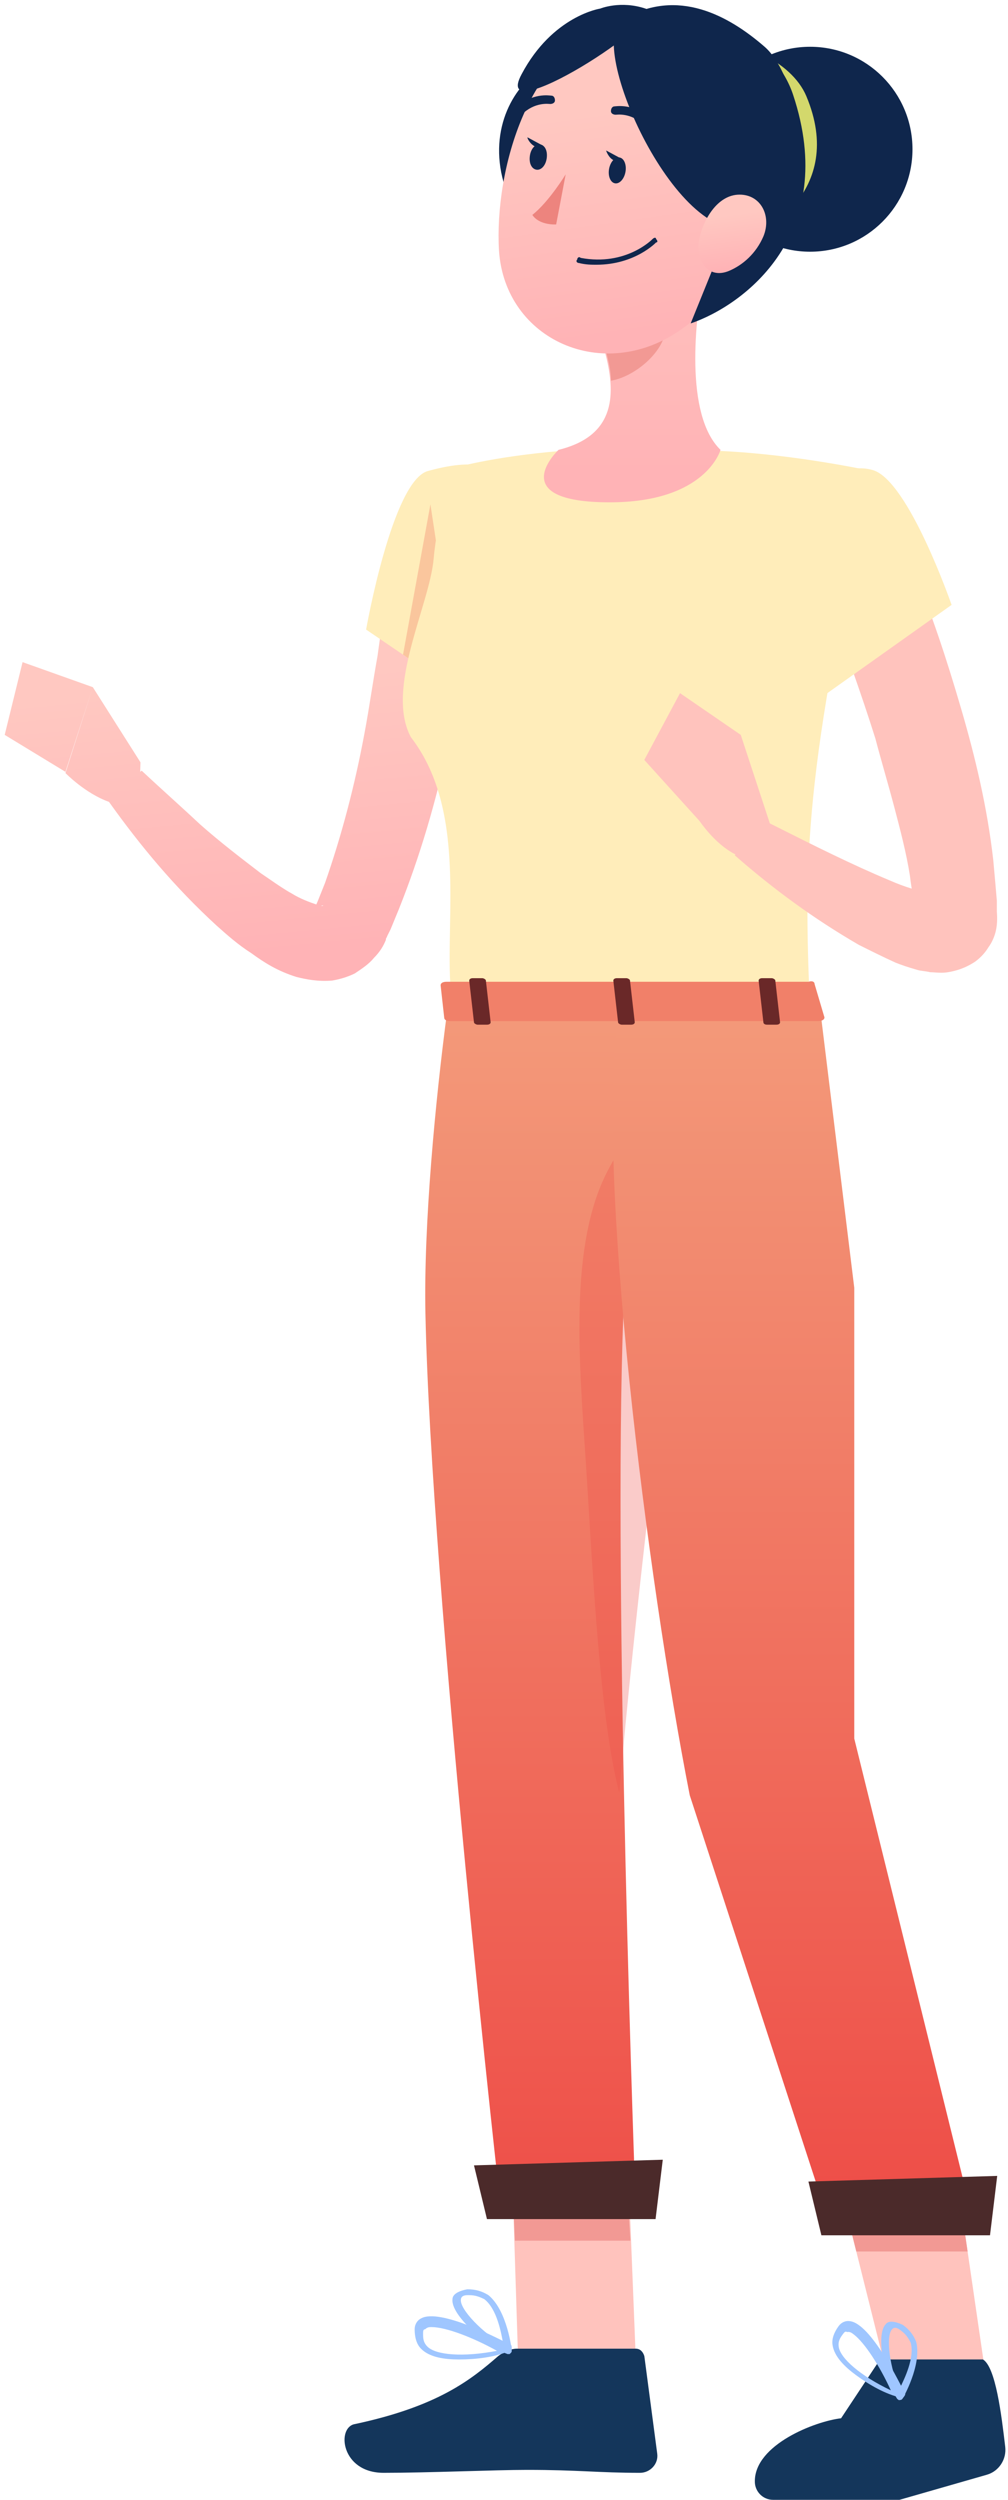
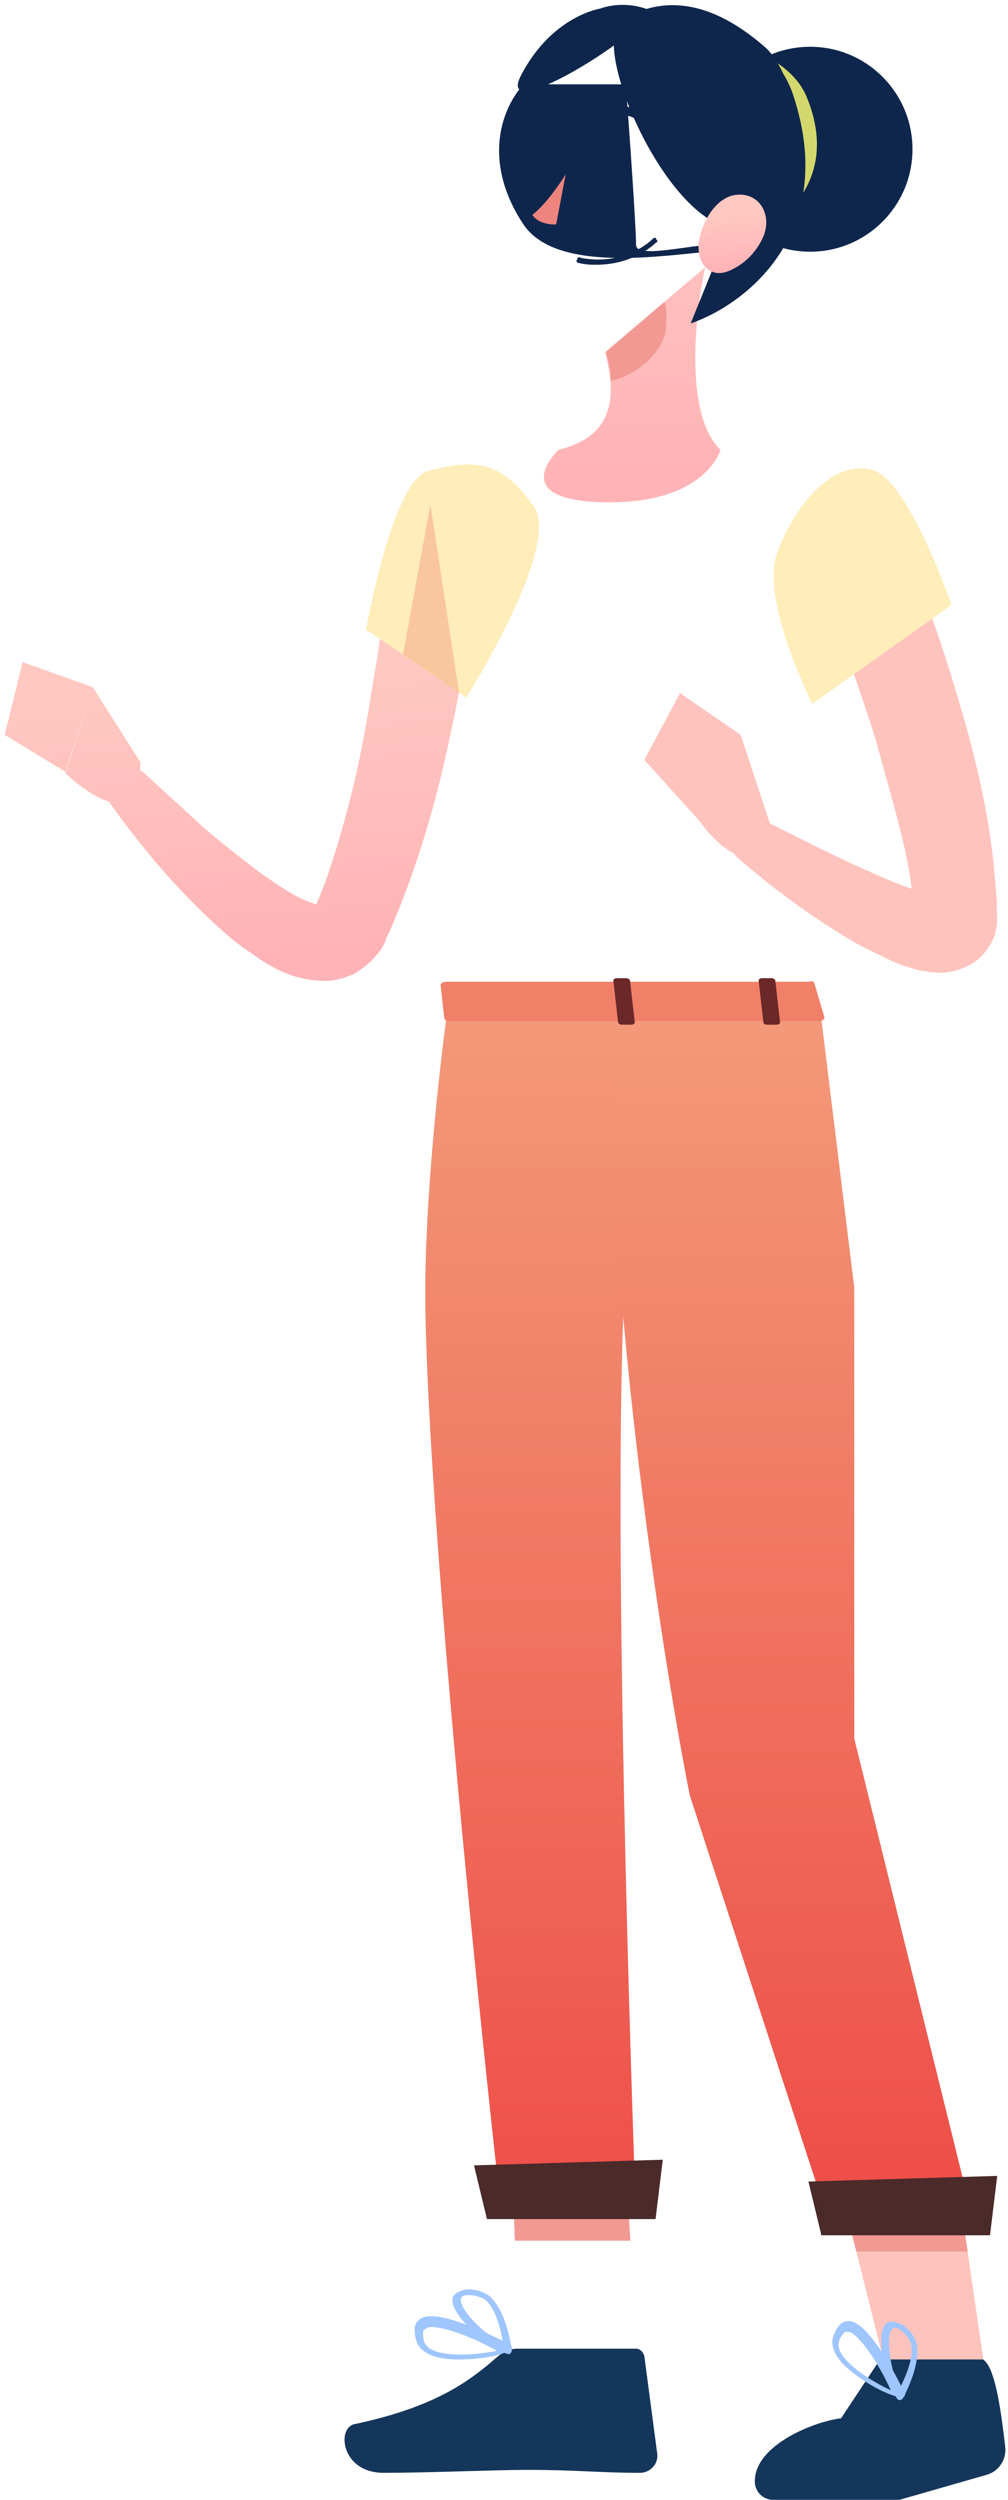
<svg xmlns="http://www.w3.org/2000/svg" width="203" height="503" viewBox="0 0 203 503" fill="none">
  <path fill-rule="evenodd" clip-rule="evenodd" d="M94.973 116.912C94.746 122.601 94.087 127.643 93.406 132.856L93.294 133.71C92.575 139.228 91.376 144.745 90.177 150.263L90.177 150.263L90.176 150.268C87.777 161.306 84.659 172.105 80.341 182.904L78.662 186.983L78.183 187.943L77.943 188.423C77.943 188.522 77.901 188.58 77.853 188.649C77.785 188.745 77.703 188.862 77.703 189.143C77.223 190.343 76.504 191.542 75.304 192.742C74.345 193.942 72.906 194.902 71.467 195.861L71.466 195.862C70.027 196.582 68.348 197.062 66.909 197.302C64.031 197.542 61.632 197.062 59.713 196.582C55.875 195.382 53.237 193.702 50.598 191.782C47.96 190.103 45.802 188.184 43.643 186.264L43.642 186.263C35.172 178.496 28.318 170.266 21.947 161.349C17.155 159.645 13.179 155.547 13.179 155.547L18.654 138.401L13.18 155.307L0.946 147.868L4.544 133.23L18.696 138.269L18.696 138.27L28.29 153.387L28.235 155.311L28.531 155.067C30.45 156.867 32.428 158.667 34.407 160.466C36.386 162.266 38.365 164.066 40.284 165.866C44.361 169.465 48.438 172.584 52.516 175.703L52.516 175.703L52.517 175.704C53.143 176.122 53.748 176.539 54.345 176.95C55.808 177.959 57.22 178.932 58.754 179.784C60.434 180.834 62.297 181.517 63.701 181.993L64.031 181.224L65.47 177.624C68.828 168.025 71.466 157.947 73.385 147.628C73.901 144.921 74.347 142.144 74.798 139.336C75.187 136.916 75.58 134.473 76.024 132.03C76.743 126.991 77.463 121.471 77.703 116.672L94.973 116.912ZM64.658 182.278C65.069 182.334 65.18 182.184 64.99 182.184C64.924 182.184 64.803 182.22 64.658 182.278Z" fill="url(#paint0_linear_480_575)" />
  <path d="M86.201 94.764C79.006 96.684 73.728 126.68 73.728 126.68L93.877 140.358C93.877 140.358 113.066 110.122 107.55 101.963C101.553 93.564 96.756 91.884 86.201 94.764Z" fill="#FFEDBA" />
  <path opacity="0.3" d="M86.682 101.483L81.165 131.719L92.439 139.398L86.682 101.483Z" fill="#ED6B57" />
-   <path d="M128.045 474.756H104.341L103.06 434.563H126.443L128.045 474.756Z" fill="#FFC3BD" />
  <path d="M104.088 472.583H128.031C128.897 472.583 129.474 473.178 129.762 474.071L132.358 493.702C132.647 495.784 130.916 497.568 128.897 497.568C120.531 497.568 116.492 496.974 106.108 496.974C99.761 496.974 86.203 497.568 77.261 497.568C68.607 497.568 67.741 488.348 71.491 487.753C88.222 484.184 94.857 478.83 100.338 474.071C101.492 473.178 102.934 472.583 104.088 472.583Z" fill="#14365B" />
  <path d="M103.06 435.649L103.689 450.857H126.958L126.015 435.649H103.06Z" fill="#F29994" />
  <path d="M100.886 444.635C100.886 444.635 86.877 320.571 85.678 264.418C85.289 246.228 87.739 220.966 90.023 203.722H128.044L125.541 264.418C123.382 319.611 128.044 444.635 128.044 444.635H100.886Z" fill="url(#paint1_linear_480_575)" />
-   <path d="M91.135 94.246C91.135 94.246 88.079 103.936 87.333 112.427C86.511 121.788 77.531 138.543 82.74 148.32C94.912 164.071 88.847 188.149 91.135 202.341C119.679 202.341 149.182 202.341 163.095 202.341C161.895 173.065 161.895 155.067 175.807 94.835C175.807 94.835 160.696 91.475 145.345 90.755C133.351 90.275 123.277 89.795 112.723 90.755C98.571 91.955 91.135 94.246 91.135 94.246Z" fill="#FFEDBA" />
  <path d="M141.987 53.8C139.828 64.359 137.909 83.556 145.105 90.515C145.105 90.515 142.226 101.074 122.797 101.074C101.21 101.074 112.483 90.515 112.483 90.515C124.237 87.636 123.997 78.997 121.838 70.838L141.987 53.8Z" fill="url(#paint2_linear_480_575)" />
  <path d="M133.831 60.759L122.078 70.838C122.558 72.757 123.037 74.677 123.037 76.597C127.595 75.877 133.592 71.078 134.071 66.278C134.311 64.119 134.311 61.959 133.831 60.759Z" fill="#F29994" />
  <path d="M105.413 45.15C97.716 33.603 100.144 22.927 105.413 16.971H126.032C126.719 26.135 128.094 45.425 128.094 49.273C128.094 53.122 147.796 46.524 145.963 50.648C141.381 49.732 113.111 56.696 105.413 45.15Z" fill="#0F264C" />
-   <path d="M153.021 34.602C148.943 51.64 147.504 59.079 137.19 66.278C121.599 77.317 101.69 68.438 100.491 50.44C99.531 34.362 106.487 8.926 124.477 5.086C142.707 1.487 157.339 17.565 153.021 34.602Z" fill="url(#paint3_linear_480_575)" />
  <path d="M132.025 446.512H98.067L95.455 435.701L133.476 434.563L132.025 446.512Z" fill="#4B2A2A" />
-   <path d="M122.079 236.177C114.105 252.132 116.976 277.302 118.268 298.774C119.853 325.099 121.282 347.504 124.717 360.721C127.835 324.485 133.352 280.091 137.43 247.695C135.031 229.218 130.234 219.859 122.079 236.177Z" fill="#EE4D47" fill-opacity="0.29" style="mix-blend-mode:multiply" />
  <path d="M194.853 442.167L172.041 349.83V259.124L165.318 204.265H124.581C119.801 234.682 130.399 317.965 138.908 361.237L165.318 442.167H194.853Z" fill="url(#paint4_linear_480_575)" />
  <path d="M178.015 475.299L171.497 449.228H194.31L198.112 475.299H178.015Z" fill="#FFC3BD" />
  <path d="M169.383 486.588L177.227 474.756H197.957C200.519 476.291 201.684 485.895 202.442 492.341C202.737 494.851 201.175 497.254 198.746 497.951L181.149 503H155.691C153.633 503 151.976 501.311 152.015 499.253C152.015 491.904 164.126 487.201 169.383 486.588Z" fill="#14365B" />
  <path fill-rule="evenodd" clip-rule="evenodd" d="M194.864 453.03L194.31 449.228H171.497L172.448 453.03H194.864Z" fill="#F29994" />
  <path d="M199.376 449.771H165.419L162.807 438.96L200.827 437.821L199.376 449.771Z" fill="#4B2A2A" />
  <circle r="20.619" transform="matrix(1 0 0 -1 163.146 30.029)" fill="#0F264C" />
  <path d="M125.965 34.581C126.219 33.146 125.685 31.851 124.772 31.689C123.859 31.527 122.913 32.56 122.658 33.995C122.404 35.431 122.938 36.726 123.852 36.888C124.765 37.049 125.711 36.017 125.965 34.581Z" fill="#0F264C" />
  <path d="M110.084 31.963C109.844 33.403 108.885 34.362 107.925 34.123C106.966 33.883 106.486 32.683 106.726 31.243C106.966 29.803 107.926 28.843 108.885 29.083C109.844 29.323 110.324 30.523 110.084 31.963Z" fill="#0F264C" />
  <path d="M109.365 29.323L106.247 27.643C106.007 27.643 107.446 30.523 109.365 29.323Z" fill="#0F264C" />
  <path d="M113.922 35.082C113.922 35.082 110.564 40.602 107.206 43.241C108.645 45.401 112.003 45.161 112.003 45.161L113.922 35.082Z" fill="#ED847E" />
  <path d="M120.124 53.268C119.065 53.268 118.006 53.268 116.594 52.923C116.241 52.923 115.888 52.578 116.241 52.233C116.241 51.889 116.594 51.544 116.947 51.889C126.124 53.613 131.419 48.095 131.419 48.095C131.772 47.75 132.125 47.75 132.125 48.095C132.478 48.44 132.478 48.785 132.125 48.785C132.125 48.785 127.889 53.268 120.124 53.268Z" fill="#0F264C" />
  <path d="M162.39 19.355C170.384 38.411 153.964 48.157 144.754 50.648L153.572 33.367L151.808 24.026C143.775 19.044 129.823 8.893 138.288 8.146C148.869 7.212 159.45 12.35 162.39 19.355Z" fill="#D3D86C" />
  <path d="M125.436 3.886C117.52 8.446 136.949 51.4 151.341 45.401C165.733 39.402 160.936 15.405 153.98 9.406C146.784 3.166 136.469 -2.593 125.436 3.886Z" fill="#0F264C" />
  <path d="M159.708 19.033C169.055 47.074 149.857 61.415 139.09 65.081L149.399 39.651L147.337 25.906C137.944 18.575 121.633 3.638 131.529 2.538C143.901 1.164 156.272 8.724 159.708 19.033Z" fill="#0F264C" />
  <path d="M120.879 1.727C120.879 1.727 111.284 3.166 105.048 14.925C98.571 26.923 135.271 3.406 129.993 1.727C124.956 0.047 120.879 1.727 120.879 1.727Z" fill="#0F264C" />
  <path d="M153.741 47.561C152.301 50.92 149.663 53.32 146.785 54.52C142.707 56.2 140.068 52.6 140.788 48.281C141.508 44.441 144.386 39.162 148.943 39.162C153.261 39.162 155.42 43.481 153.741 47.561Z" fill="url(#paint5_linear_480_575)" />
  <path fill-rule="evenodd" clip-rule="evenodd" d="M183.482 113.552C187.56 123.151 190.678 132.75 193.557 142.589C196.435 152.427 198.834 162.506 200.033 173.065C200.273 175.704 200.513 178.344 200.753 181.224V183.384C200.753 183.418 200.757 183.486 200.764 183.584C200.806 184.172 200.924 185.817 200.513 187.463C200.273 188.423 199.793 189.623 199.074 190.583C198.354 191.783 197.395 192.742 196.435 193.462C194.276 194.902 192.357 195.382 190.918 195.622C189.924 195.788 189.045 195.725 188.28 195.67H188.28C187.937 195.645 187.617 195.622 187.32 195.622C186.87 195.509 186.42 195.45 185.995 195.393L185.995 195.393C185.514 195.329 185.064 195.27 184.682 195.142C183.003 194.662 181.563 194.182 180.364 193.702C177.726 192.502 175.327 191.303 172.928 190.103C163.813 184.823 155.658 178.824 147.983 172.105L148.104 171.926C144.843 170.267 142.265 167.164 140.833 165.147L129.753 152.907L136.949 139.469L149.182 147.868L149.182 147.868L155.037 165.677L156.26 166.29C163.864 170.107 171.606 173.994 179.165 177.144C180.672 177.815 182.18 178.368 183.606 178.804C183.467 177.913 183.337 177.031 183.243 176.184C182.523 171.626 181.324 167.068 180.125 162.509L180.124 162.506C179.525 160.226 178.865 157.887 178.205 155.547L178.205 155.547C177.546 153.207 176.886 150.868 176.286 148.588C173.408 139.469 170.05 130.11 166.692 121.231L183.482 113.552Z" fill="#FFC3BD" />
  <path d="M130.473 25.484C130.233 25.484 129.993 25.484 129.753 25.244C127.115 22.604 124.236 23.084 123.997 23.084C123.517 23.084 123.037 22.844 123.037 22.364C123.037 21.884 123.277 21.404 123.757 21.404C123.997 21.404 127.834 20.684 130.953 24.044C131.192 24.284 131.192 25.004 130.953 25.244C130.713 25.484 130.713 25.484 130.473 25.484Z" fill="#0F264C" />
  <path d="M104.328 23.324C104.088 23.324 103.848 23.324 103.848 23.084C103.608 22.844 103.608 22.124 103.848 21.884C106.966 18.524 110.804 19.244 111.044 19.244C111.524 19.244 111.763 19.724 111.763 20.204C111.763 20.684 111.284 20.924 110.804 20.924C110.564 20.924 107.686 20.444 105.047 23.084C104.807 23.324 104.567 23.324 104.328 23.324Z" fill="#0F264C" />
  <path d="M175.807 94.595C183.003 96.754 191.639 121.711 191.639 121.711L163.574 141.629C163.574 141.629 153.26 120.991 156.378 111.633C159.736 102.034 167.652 92.195 175.807 94.595Z" fill="#FFEDBA" />
  <path d="M92.432 474.756C89.457 474.756 86.481 474.322 84.781 472.585C83.931 471.717 83.506 470.414 83.506 468.677C83.506 467.809 83.931 466.94 84.781 466.506C88.607 464.335 100.934 470.848 102.634 471.717C103.06 471.717 103.059 472.151 103.059 472.585C103.059 473.019 102.634 473.019 102.634 473.019C99.659 474.322 95.833 474.756 92.432 474.756ZM86.906 468.243C86.481 468.243 86.056 468.243 85.631 468.677C85.206 468.677 85.206 469.111 85.206 469.546C85.206 470.414 85.206 471.282 86.056 472.151C87.757 473.887 93.282 474.322 100.084 473.019C95.408 470.414 89.882 468.243 86.906 468.243Z" fill="#9FC6FF" />
  <path d="M102.206 473.67C97.945 472.09 90.701 465.769 91.127 462.609C91.127 461.819 91.98 461.029 94.11 460.634C95.815 460.634 97.093 461.029 98.371 461.819C102.207 464.979 103.059 472.88 103.059 472.88C103.059 473.275 103.059 473.275 102.633 473.67H102.206ZM94.536 461.819H94.11C92.832 461.819 92.832 462.609 92.832 462.609C92.406 464.584 97.519 469.719 101.354 471.695C100.928 469.324 100.076 464.584 97.519 462.609C96.667 462.214 95.815 461.819 94.536 461.819Z" fill="#9FC6FF" />
  <path d="M172.406 477.921C170.074 476.207 167.992 474.153 167.66 471.813C167.494 470.643 167.911 469.377 168.911 468.016C169.411 467.335 170.244 466.9 171.161 467.049C175.409 467.551 181.319 479.754 182.152 481.414C182.485 481.659 182.235 481.999 181.985 482.339C181.735 482.679 181.402 482.435 181.402 482.435C178.32 481.742 175.071 479.879 172.406 477.921ZM171.826 469.634C171.493 469.389 171.16 469.145 170.577 469.24C170.244 468.995 169.993 469.335 169.743 469.676C169.243 470.356 168.743 471.037 168.91 472.207C169.242 474.547 173.323 478.07 179.403 480.966C177.239 476.231 174.158 471.348 171.826 469.634Z" fill="#9FC6FF" />
  <path d="M180.692 482.698C178.262 479.006 176.225 469.881 178.379 467.65C178.834 467.031 179.957 466.902 181.854 467.82C183.19 468.801 183.964 469.847 184.511 471.202C185.697 475.888 181.815 482.57 181.815 482.57C181.587 482.88 181.587 482.88 181.026 482.944L180.692 482.698ZM181.505 468.994L181.171 468.749C180.169 468.012 179.714 468.631 179.714 468.631C178.243 469.934 179.293 476.903 181.161 480.66C182.192 478.557 184.254 474.351 183.388 471.331C182.948 470.53 182.507 469.73 181.505 468.994Z" fill="#9FC6FF" />
  <path d="M164.054 198.022L165.973 204.501C166.213 204.981 165.733 205.461 164.773 205.461H90.655C89.936 205.461 89.456 205.221 89.456 204.741L88.736 198.262C88.736 197.782 89.216 197.542 89.936 197.542H162.855C163.574 197.302 164.054 197.542 164.054 198.022Z" fill="#F18069" />
  <path d="M154.459 206.181H156.378C156.858 206.181 157.098 205.941 157.098 205.701L156.138 197.302C156.138 197.062 155.659 196.822 155.419 196.822H153.5C153.02 196.822 152.78 197.062 152.78 197.302L153.74 205.701C153.74 205.941 153.98 206.181 154.459 206.181Z" fill="#6A2828" />
-   <path d="M96.173 206.181H98.092C98.572 206.181 98.812 205.941 98.812 205.701L97.852 197.302C97.852 197.062 97.372 196.822 97.133 196.822H95.214C94.734 196.822 94.494 197.062 94.494 197.302L95.454 205.701C95.454 205.941 95.933 206.181 96.173 206.181Z" fill="#6A2828" />
  <path d="M125.196 206.181H127.115C127.594 206.181 127.834 205.941 127.834 205.701L126.875 197.302C126.875 197.062 126.395 196.822 126.155 196.822H124.236C123.756 196.822 123.517 197.062 123.517 197.302L124.476 205.701C124.476 205.941 124.956 206.181 125.196 206.181Z" fill="#6A2828" />
  <path d="M125.196 31.963L122.078 30.283C122.078 30.523 123.277 33.403 125.196 31.963Z" fill="#0F264C" />
  <defs>
    <linearGradient id="paint0_linear_480_575" x1="99.207" y1="187.586" x2="93.873" y2="132.621" gradientUnits="userSpaceOnUse">
      <stop stop-color="#FFB3B6" />
      <stop offset="1" stop-color="#FFC8C1" />
    </linearGradient>
    <linearGradient id="paint1_linear_480_575" x1="104.717" y1="151.301" x2="104.717" y2="451.157" gradientUnits="userSpaceOnUse">
      <stop stop-color="#F4A984" />
      <stop offset="1" stop-color="#EE4D47" />
    </linearGradient>
    <linearGradient id="paint2_linear_480_575" x1="130.217" y1="95.091" x2="130.437" y2="31.509" gradientUnits="userSpaceOnUse">
      <stop stop-color="#FFB3B6" />
      <stop offset="1" stop-color="#FFC8C1" />
    </linearGradient>
    <linearGradient id="paint3_linear_480_575" x1="156.187" y1="63.062" x2="149.862" y2="18.195" gradientUnits="userSpaceOnUse">
      <stop stop-color="#FFB3B6" />
      <stop offset="1" stop-color="#FFC8C1" />
    </linearGradient>
    <linearGradient id="paint4_linear_480_575" x1="160.26" y1="153.09" x2="160.26" y2="445.818" gradientUnits="userSpaceOnUse">
      <stop stop-color="#F4A984" />
      <stop offset="1" stop-color="#EE4D47" />
    </linearGradient>
    <linearGradient id="paint5_linear_480_575" x1="154.925" y1="53.029" x2="153.53" y2="42.362" gradientUnits="userSpaceOnUse">
      <stop stop-color="#FFB3B6" />
      <stop offset="1" stop-color="#FFC8C1" />
    </linearGradient>
  </defs>
</svg>